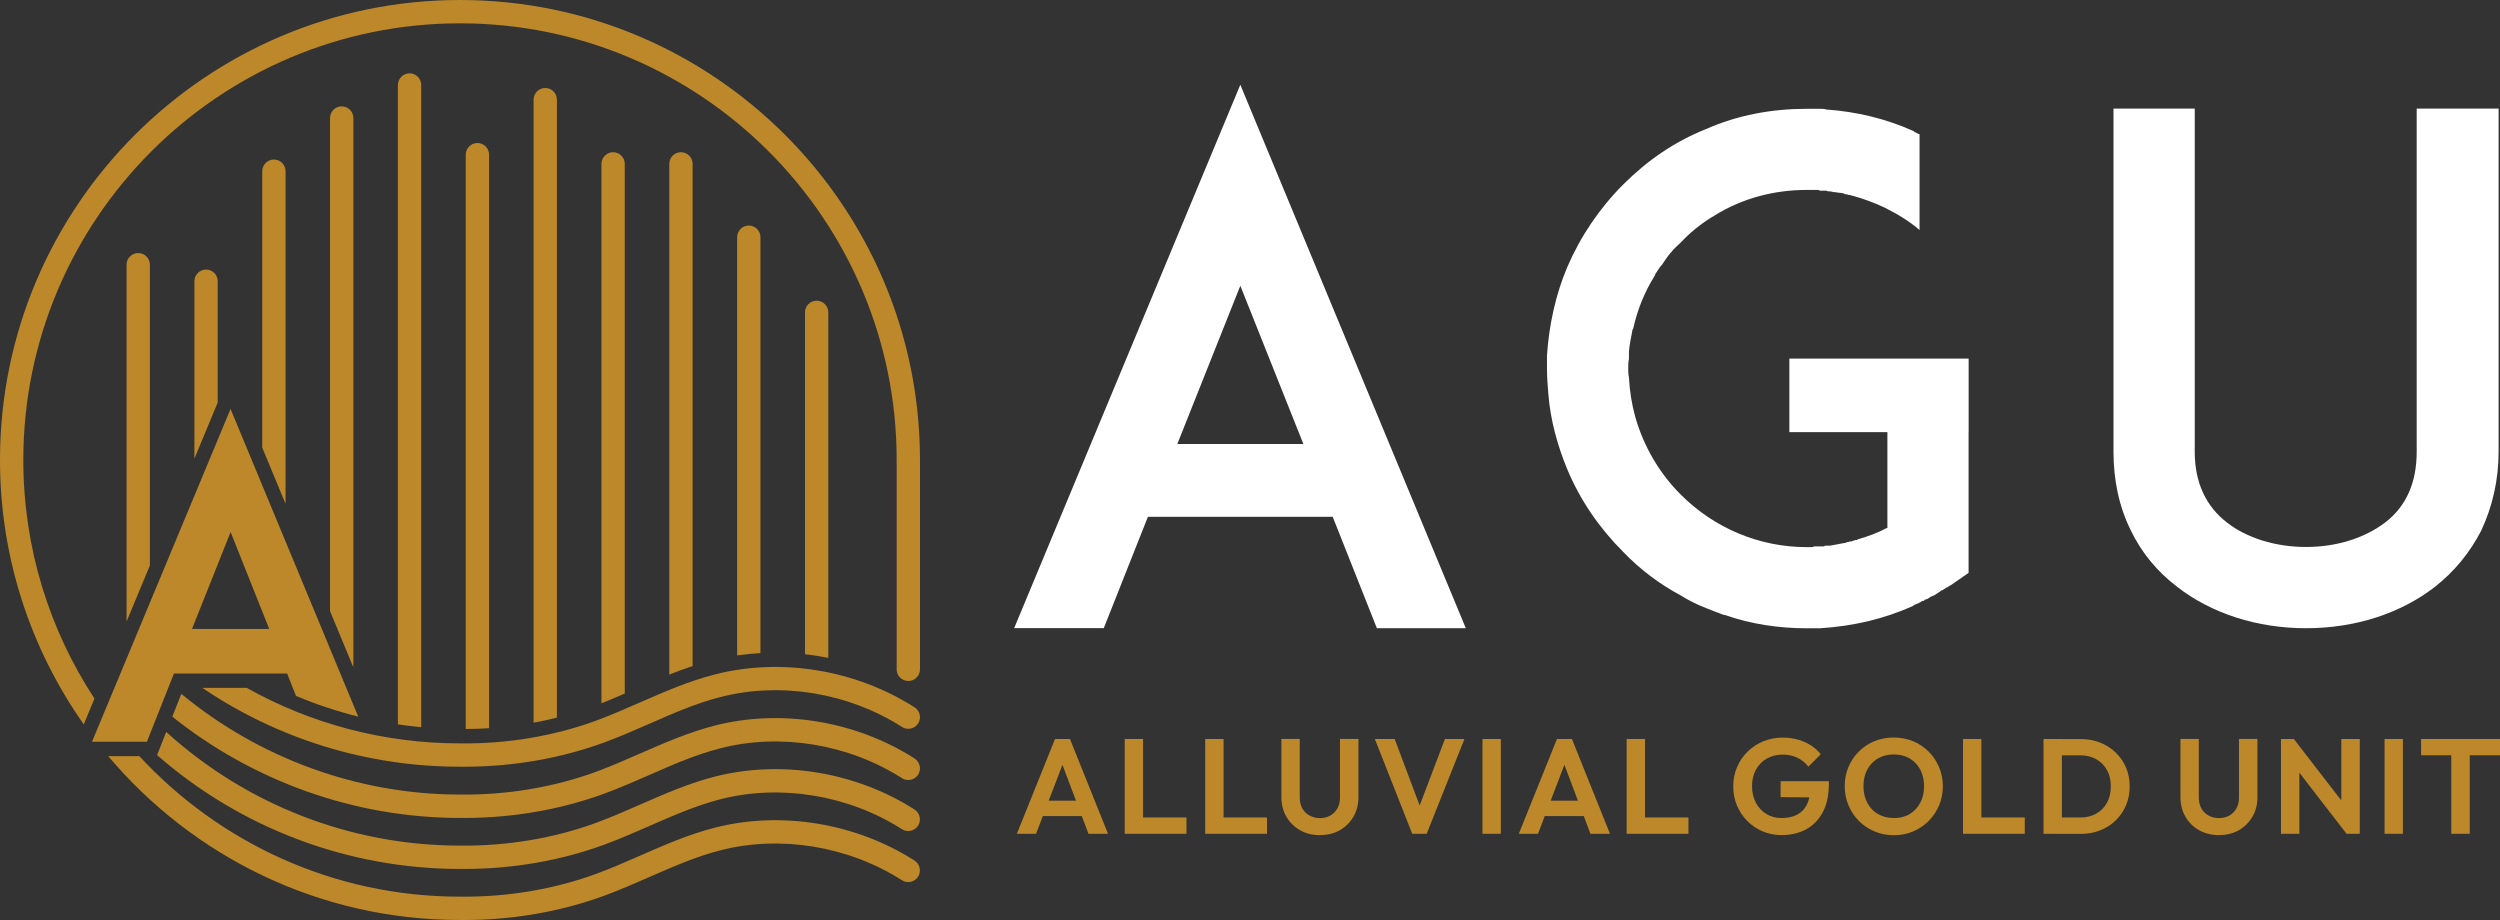
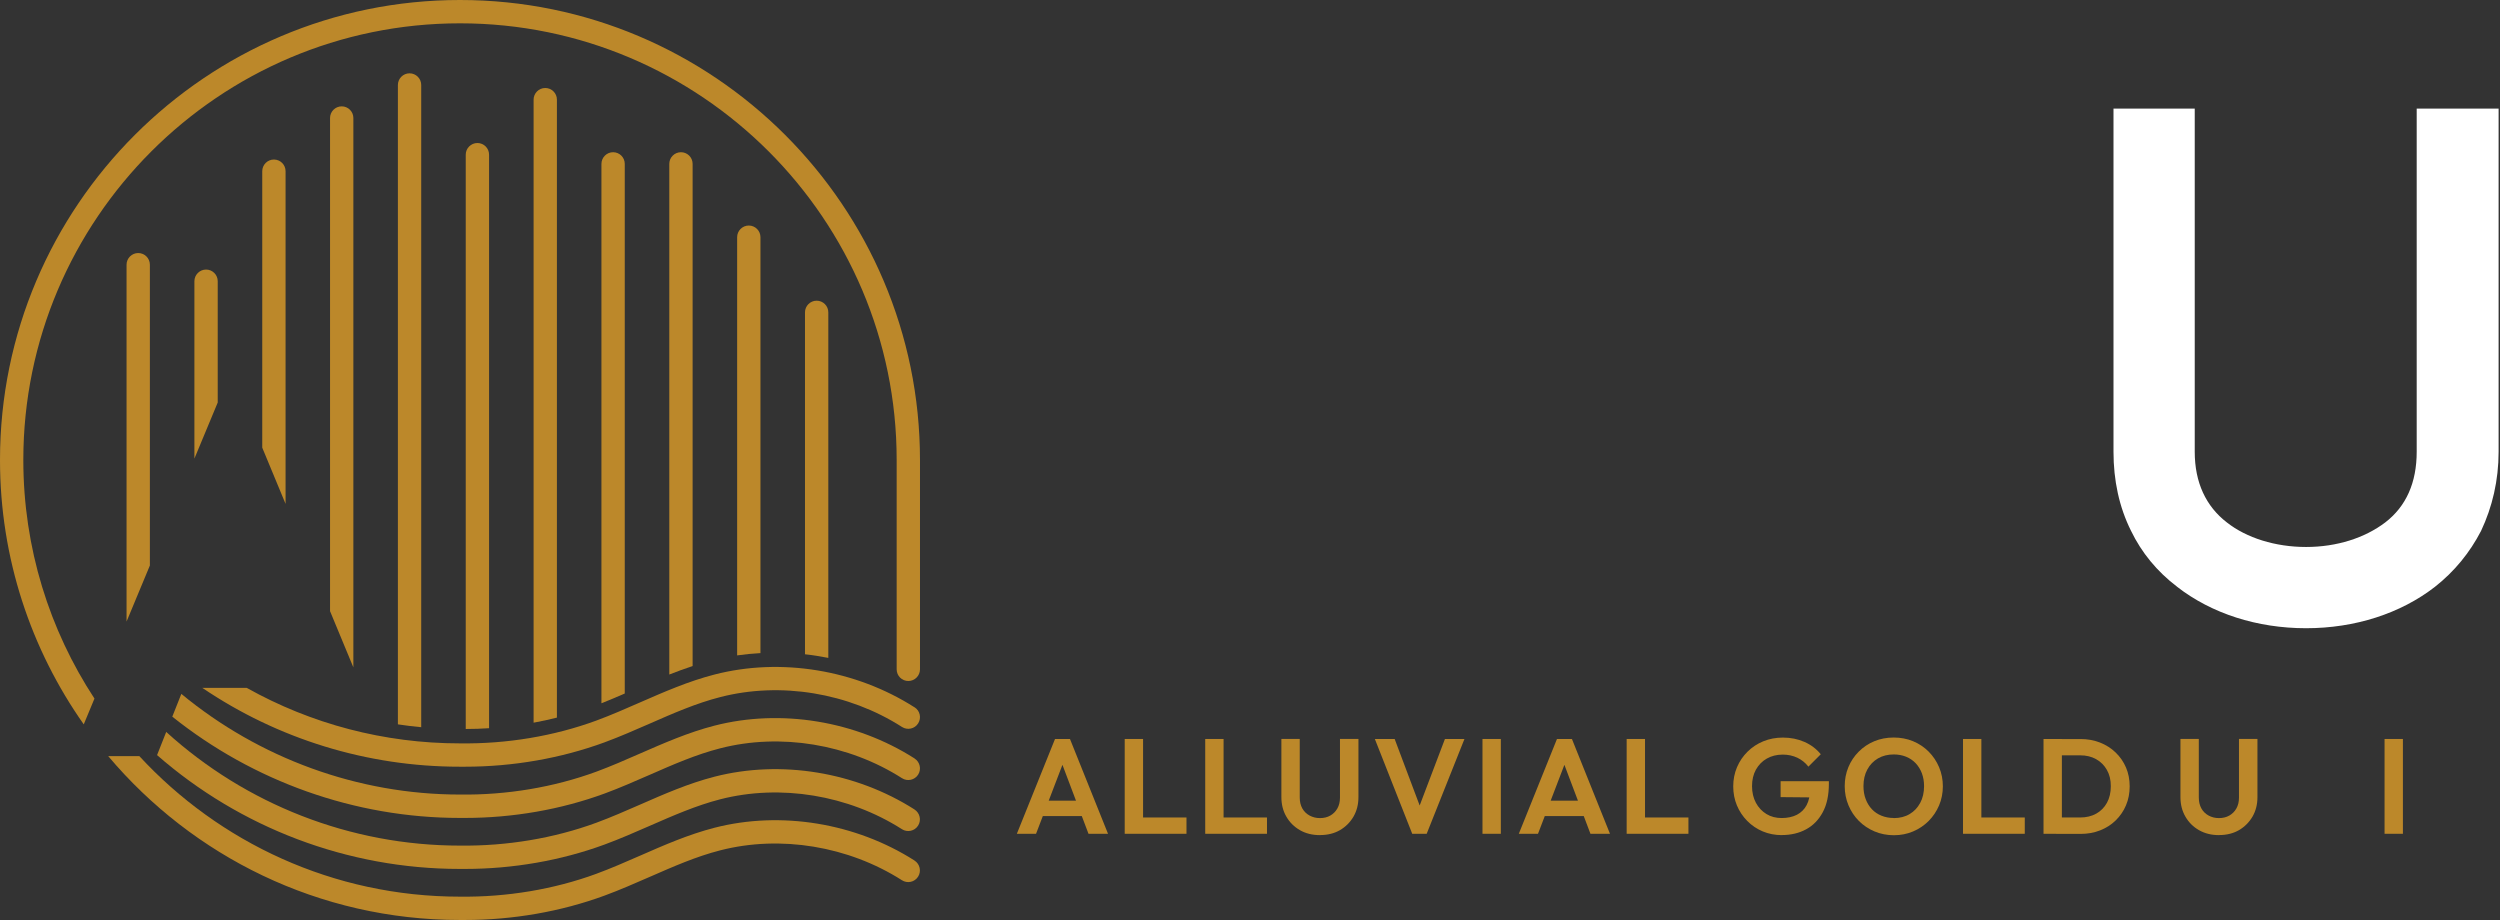
<svg xmlns="http://www.w3.org/2000/svg" id="Layer_2" data-name="Layer 2" viewBox="0 0 448.05 164.89">
  <rect x="0" y="0" width="448.05" height="164.89" fill="#333333" stroke="none" />
  <defs>
    <style>
      .cls-1 {
        fill: #bc882a;
      }

      .cls-1, .cls-2 {
        stroke-width: 0px;
      }

      .cls-2 {
        fill: #fff;
      }
    </style>
  </defs>
  <g id="Layer_2-2" data-name="Layer 2">
    <g>
      <g>
        <path class="cls-1" d="M163.91,126.77c-10.56-6.75-23.96-8.95-35.86-5.88-4.67,1.2-9.09,3.14-13.37,5.01-2.55,1.12-5.18,2.27-7.8,3.24-7.6,2.79-16.03,4.2-24.45,4.09-13.59,0-26.69-3.49-38.21-9.95h-7.96c13.48,9.13,29.47,14.13,46.15,14.13.31,0,.63,0,.94,0,8.58,0,17.19-1.5,24.98-4.36,2.74-1.01,5.43-2.19,8.04-3.33,4.31-1.89,8.39-3.68,12.73-4.79,10.79-2.78,22.97-.78,32.56,5.36.97.62,2.27.34,2.89-.64.62-.97.34-2.27-.64-2.89Z" />
        <path class="cls-1" d="M163.91,135.93c-10.56-6.74-23.97-8.94-35.86-5.88-4.67,1.2-9.09,3.14-13.37,5.01-2.55,1.12-5.18,2.27-7.8,3.24-7.61,2.79-16.05,4.21-24.45,4.1-18.33,0-36.01-6.54-49.93-18.04l-1.62,4.08c14.49,11.58,32.69,18.15,51.52,18.15.31,0,.63,0,.94,0,8.57,0,17.18-1.5,24.98-4.36,2.74-1.01,5.43-2.19,8.04-3.33,4.31-1.89,8.39-3.68,12.73-4.79,10.79-2.77,22.96-.77,32.57,5.36.97.62,2.27.34,2.89-.64.62-.97.33-2.27-.64-2.89Z" />
        <path class="cls-1" d="M163.91,145.08c-10.56-6.74-23.97-8.94-35.86-5.88-4.66,1.2-9.07,3.13-13.33,5-2.56,1.12-5.21,2.28-7.84,3.25-7.59,2.79-16.05,4.2-24.45,4.1-19.65,0-38.37-7.41-52.64-20.37l-1.64,4.15c14.87,13,34.11,20.4,54.25,20.4.31,0,.63,0,.94,0,8.58,0,17.2-1.5,24.98-4.36,2.75-1.01,5.46-2.2,8.07-3.34,4.3-1.88,8.36-3.66,12.69-4.78,10.79-2.77,22.96-.77,32.57,5.36.97.62,2.27.34,2.89-.64.62-.97.33-2.27-.64-2.89Z" />
        <g>
          <path class="cls-1" d="M163.91,154.23c-10.56-6.74-23.97-8.94-35.86-5.88-4.66,1.2-9.07,3.13-13.33,5-2.56,1.12-5.21,2.28-7.84,3.25-7.59,2.79-16.05,4.2-24.45,4.1-22.69,0-43.15-9.71-57.46-25.19h-5.58c15.13,17.95,37.76,29.37,63.01,29.37.31,0,.63,0,.94,0,8.58,0,17.2-1.5,24.98-4.36,2.75-1.01,5.46-2.2,8.07-3.34,4.3-1.88,8.36-3.67,12.69-4.78,10.79-2.77,22.96-.77,32.57,5.36.97.62,2.27.34,2.89-.64.62-.97.33-2.27-.64-2.89Z" />
          <path class="cls-1" d="M82.44,0C36.98,0,0,36.98,0,82.44c0,17.62,5.56,33.96,15.01,47.38l1.92-4.62c-8.06-12.3-12.75-26.99-12.75-42.76C4.18,39.29,39.29,4.18,82.44,4.18s78.26,35.11,78.26,78.26v37.52c0,1.16.94,2.09,2.09,2.09s2.09-.94,2.09-2.09v-37.52C164.88,36.98,127.9,0,82.44,0Z" />
        </g>
-         <path class="cls-1" d="M53.06,124.73c3.61,1.52,7.34,2.75,11.14,3.7l-22.88-55.14-24.83,59.64h9.84l4.84-12.22h20.29l1.59,4.02ZM34.41,112.72l6.92-17.37,6.92,17.37h-13.83Z" />
        <g>
          <path class="cls-1" d="M148.45,117.91v-61.93c0-1.16-.94-2.09-2.09-2.09s-2.09.94-2.09,2.09v61.28c1.4.15,2.8.38,4.18.65Z" />
          <path class="cls-1" d="M124.13,119.37V29.37c0-1.16-.94-2.09-2.09-2.09s-2.09.94-2.09,2.09v91.52c1.37-.54,2.76-1.05,4.18-1.52Z" />
          <path class="cls-1" d="M111.97,124.28V29.37c0-1.16-.94-2.09-2.09-2.09s-2.09.94-2.09,2.09v96.67c1.4-.55,2.8-1.15,4.18-1.75Z" />
          <path class="cls-1" d="M136.29,117.05V42.51c0-1.16-.94-2.09-2.09-2.09s-2.09.94-2.09,2.09v74.95c1.38-.2,2.78-.33,4.18-.41Z" />
          <path class="cls-1" d="M75.49,130.34V15.23c0-1.16-.94-2.09-2.09-2.09s-2.09.94-2.09,2.09v114.59c1.39.21,2.78.38,4.18.51Z" />
          <path class="cls-1" d="M99.81,128.62V17.86c0-1.16-.94-2.09-2.09-2.09s-2.09.94-2.09,2.09v111.66c1.41-.26,2.81-.56,4.18-.91Z" />
          <path class="cls-1" d="M87.65,130.51V27.72c0-1.16-.94-2.09-2.09-2.09s-2.09.94-2.09,2.09v102.93c1.4,0,2.79-.05,4.18-.14Z" />
        </g>
        <g>
          <path class="cls-1" d="M51.18,90.31V30.68c0-1.16-.94-2.09-2.09-2.09s-2.09.94-2.09,2.09v49.55l4.18,10.08Z" />
          <path class="cls-1" d="M63.33,119.61V21.15c0-1.16-.94-2.09-2.09-2.09s-2.09.94-2.09,2.09v88.38l4.18,10.08Z" />
          <path class="cls-1" d="M39.02,72.14v-21.74c0-1.16-.94-2.09-2.09-2.09s-2.09.94-2.09,2.09v31.79l4.18-10.05Z" />
          <path class="cls-1" d="M26.86,101.35v-53.91c0-1.16-.94-2.09-2.09-2.09s-2.09.94-2.09,2.09v63.96l4.18-10.05Z" />
        </g>
      </g>
      <g>
        <g>
-           <path class="cls-2" d="M238.86,92.62h-33.13l-7.91,19.95h-16.06L222.29,15.19l40.41,97.39h-15.94l-7.91-19.95ZM233.59,79.57l-11.3-28.36-11.29,28.36h22.59Z" />
-           <path class="cls-2" d="M352.81,77.44v25.23l-3.26,2.26q-.13,0-.25.13c-.13.13-.38.25-.5.25-.13.13-.25.25-.38.25-.13.13-.25.25-.5.25-.13.13-.25.25-.5.38-.13.13-.25.13-.38.25s-.25.13-.38.25c-.25.13-.38.13-.63.25-.13.13-.25.13-.38.25-.13.13-.38.25-.63.25q-.13.13-.25.25h-.25c-.13.13-.38.25-.63.38-.25.13-.63.25-.88.38l-.13.13c-5.27,2.38-10.79,3.64-16.69,4.02h-2.38c-5.02,0-10.04-.75-14.68-2.38h-.13c-.5-.13-.88-.38-1.38-.5-.63-.25-1.26-.5-1.88-.75-1.63-.63-3.14-1.38-4.52-2.26-3.77-2.01-7.28-4.64-10.29-7.78-4.27-4.27-7.66-9.16-10.04-14.81-1.76-4.27-3.01-8.79-3.39-13.43-.13-1.51-.25-3.14-.25-4.64v-2.38c.38-5.4,1.51-10.79,3.64-15.81,2.38-5.52,5.77-10.54,10.04-14.81,4.27-4.27,9.16-7.66,14.81-9.91,5.65-2.51,11.8-3.64,18.07-3.64h2.38c.38,0,.75,0,1.13.13,5.4.38,10.67,1.63,15.69,3.89,0,0,0,.13.13.13.25.13.5.25.75.38h.13v17.19c-1.88-1.63-4.02-2.89-6.27-4.02-1.88-.88-3.89-1.63-5.77-2.13-.13,0-.25,0-.38-.13h-.38c-.13-.13-.25-.13-.5-.13,0,0-.13,0-.25-.13-.5-.13-1.13-.13-1.63-.25h-.25c-.13,0-.38-.13-.5-.13h-.25c-.13,0-.38,0-.5-.13h-1.13c-.13,0-.25-.13-.38-.13h-2.01c-5.9,0-11.55,1.51-16.44,4.52-.13.13-.38.25-.63.38-2.01,1.26-3.89,2.76-5.52,4.52-.5.5-1.13,1-1.63,1.63,0,0,0,.13-.13.13-.63.75-1.13,1.51-1.63,2.26-.13.13-.25.25-.25.25-.25.38-.5.75-.75,1.13-.13.13-.25.38-.25.5-1.88,3.01-3.14,6.15-3.89,9.54q-.13.13-.13.25c-.25,1.26-.5,2.51-.63,3.77v1.38c-.13.63-.13,1.13-.13,1.76,0,.5,0,1,.13,1.63.13,2.38.5,4.77,1.13,7.03,1.51,5.27,4.27,10.04,8.16,13.93,6.02,6.02,14.06,9.41,22.59,9.41h.88c.13,0,.25,0,.38-.13h1.88c0-.13.13-.13.25-.13h.75c.88-.13,1.88-.38,2.76-.5q.13,0,.25-.13c.13,0,.38,0,.5-.13h.38c.13-.13.25-.13.38-.13.13-.13.38-.13.5-.13s.25-.13.25-.13c1.76-.5,3.51-1.13,5.15-2.01h.13v-17.19h-17.57v-13.18h32.13v13.18Z" />
          <path class="cls-2" d="M390.2,105.17c-3.64-2.76-6.4-6.15-8.28-10.04-2.13-4.27-3.14-9.04-3.14-14.18V19.46h14.56v61.5c0,5.52,2.01,9.79,5.77,12.68,3.51,2.76,8.66,4.39,14.18,4.39s10.54-1.63,14.18-4.39c3.77-2.89,5.65-7.15,5.65-12.68V19.46h14.68v61.5c0,5.15-1.13,9.92-3.14,14.18-2.01,3.89-4.77,7.28-8.28,10.04-6.15,4.77-14.31,7.41-23.09,7.41s-16.94-2.64-23.09-7.41Z" />
        </g>
        <g>
          <path class="cls-1" d="M182.24,149.43l6.84-16.99h2.68l6.82,16.99h-3.5l-5.27-13.95h1.21l-5.34,13.95h-3.43ZM185.86,146.26v-2.76h9.14v2.76h-9.14Z" />
          <path class="cls-1" d="M201.57,149.43v-16.99h3.29v16.99h-3.29ZM203.99,149.43v-2.92h8.65v2.92h-8.65Z" />
          <path class="cls-1" d="M216,149.43v-16.99h3.29v16.99h-3.29ZM218.42,149.43v-2.92h8.65v2.92h-8.65Z" />
          <path class="cls-1" d="M236.55,149.67c-1.34,0-2.53-.29-3.56-.88s-1.86-1.4-2.45-2.43c-.6-1.03-.89-2.2-.89-3.51v-10.42h3.29v10.51c0,.76.16,1.41.47,1.96.31.55.75.97,1.31,1.27s1.17.45,1.85.45,1.31-.15,1.84-.45.95-.72,1.27-1.27c.31-.55.47-1.19.47-1.93v-10.54h3.31v10.44c0,1.31-.3,2.47-.89,3.49-.6,1.02-1.41,1.83-2.43,2.42-1.02.59-2.21.88-3.56.88Z" />
          <path class="cls-1" d="M253.1,149.43l-6.7-16.99h3.55l5.17,13.75h-1.38l5.22-13.75h3.5l-6.77,16.99h-2.61Z" />
          <path class="cls-1" d="M265.69,149.43v-16.99h3.29v16.99h-3.29Z" />
          <path class="cls-1" d="M272.2,149.43l6.84-16.99h2.68l6.82,16.99h-3.5l-5.27-13.95h1.21l-5.34,13.95h-3.43ZM275.82,146.26v-2.76h9.14v2.76h-9.14Z" />
          <path class="cls-1" d="M291.53,149.43v-16.99h3.29v16.99h-3.29ZM293.95,149.43v-2.92h8.65v2.92h-8.65Z" />
          <path class="cls-1" d="M319.33,149.67c-1.21,0-2.34-.22-3.4-.66-1.06-.44-1.98-1.07-2.78-1.87-.8-.81-1.42-1.74-1.86-2.79-.44-1.06-.66-2.2-.66-3.42s.23-2.39.68-3.44c.45-1.06,1.08-1.98,1.89-2.78.81-.8,1.75-1.42,2.83-1.86s2.25-.66,3.5-.66c1.4,0,2.69.26,3.87.78,1.18.52,2.15,1.26,2.92,2.21l-2.22,2.22c-.53-.69-1.19-1.22-1.98-1.6-.79-.37-1.66-.56-2.61-.56-1.08,0-2.03.24-2.86.71s-1.48,1.14-1.95,1.98c-.47.85-.7,1.83-.7,2.96s.23,2.12.69,2.98c.46.86,1.09,1.53,1.89,2.02s1.71.72,2.74.72,1.97-.2,2.73-.59c.76-.4,1.34-.98,1.74-1.74.4-.76.6-1.7.6-2.82l2.15,1.47-7.42-.07v-2.85h8.65v.46c0,2.03-.36,3.73-1.09,5.09-.73,1.36-1.72,2.39-2.99,3.07-1.26.69-2.72,1.03-4.36,1.03Z" />
          <path class="cls-1" d="M339.43,149.69c-1.24,0-2.4-.23-3.47-.68-1.07-.45-2.01-1.08-2.8-1.87-.8-.8-1.42-1.73-1.87-2.8-.45-1.07-.68-2.22-.68-3.44s.22-2.36.66-3.42c.44-1.06,1.06-1.98,1.86-2.78s1.73-1.42,2.79-1.86,2.22-.66,3.46-.66,2.42.22,3.48.66c1.06.44,1.99,1.06,2.79,1.86.8.8,1.42,1.73,1.87,2.79.45,1.06.68,2.21.68,3.43s-.23,2.37-.68,3.43c-.45,1.06-1.08,1.99-1.87,2.79-.8.8-1.72,1.42-2.78,1.87s-2.2.68-3.44.68ZM339.39,146.62c1.09,0,2.05-.24,2.85-.72.81-.48,1.44-1.15,1.9-2.01.46-.85.69-1.85.69-3,0-.84-.13-1.6-.39-2.3-.26-.69-.63-1.29-1.11-1.8s-1.06-.9-1.72-1.17-1.4-.41-2.22-.41c-1.06,0-2,.24-2.82.71-.81.48-1.45,1.14-1.91,1.99-.46.85-.69,1.85-.69,2.97,0,.85.13,1.64.4,2.34.27.71.64,1.31,1.11,1.81s1.05.89,1.72,1.16c.67.27,1.4.41,2.19.41Z" />
          <path class="cls-1" d="M351.81,149.43v-16.99h3.29v16.99h-3.29ZM354.23,149.43v-2.92h8.65v2.92h-8.65Z" />
          <path class="cls-1" d="M366.24,149.43v-16.99h3.29v16.99h-3.29ZM368.48,149.43v-2.92h4.33c1.1,0,2.05-.23,2.88-.69.82-.46,1.46-1.11,1.92-1.95.46-.84.69-1.83.69-2.97s-.23-2.08-.7-2.91c-.47-.83-1.11-1.47-1.93-1.93-.82-.46-1.77-.69-2.85-.69h-4.4v-2.92h4.45c1.26,0,2.42.21,3.49.63,1.07.42,2.01,1.01,2.8,1.78.8.77,1.42,1.66,1.86,2.69.44,1.03.66,2.16.66,3.38s-.22,2.36-.66,3.4c-.44,1.04-1.06,1.94-1.85,2.71-.79.77-1.72,1.36-2.79,1.78-1.07.42-2.23.63-3.47.63h-4.42Z" />
          <path class="cls-1" d="M397.68,149.67c-1.34,0-2.52-.29-3.56-.88s-1.86-1.4-2.45-2.43c-.6-1.03-.89-2.2-.89-3.51v-10.42h3.29v10.51c0,.76.16,1.41.47,1.96.31.55.75.97,1.3,1.27.56.3,1.17.45,1.85.45s1.31-.15,1.84-.45c.53-.3.96-.72,1.27-1.27.31-.55.47-1.19.47-1.93v-10.54h3.31v10.44c0,1.31-.3,2.47-.89,3.49-.6,1.02-1.41,1.83-2.43,2.42-1.02.59-2.21.88-3.57.88Z" />
-           <path class="cls-1" d="M408.8,149.43v-16.99h2.3l.99,3.29v13.7h-3.29ZM420.55,149.43l-10.08-13.05.63-3.94,10.08,13.05-.63,3.94ZM420.55,149.43l-.94-3.19v-13.8h3.31v16.99h-2.37Z" />
          <path class="cls-1" d="M427.36,149.43v-16.99h3.29v16.99h-3.29Z" />
-           <path class="cls-1" d="M433.91,135.36v-2.92h14.14v2.92h-14.14ZM439.32,149.43v-16.63h3.31v16.63h-3.31Z" />
        </g>
      </g>
    </g>
  </g>
</svg>